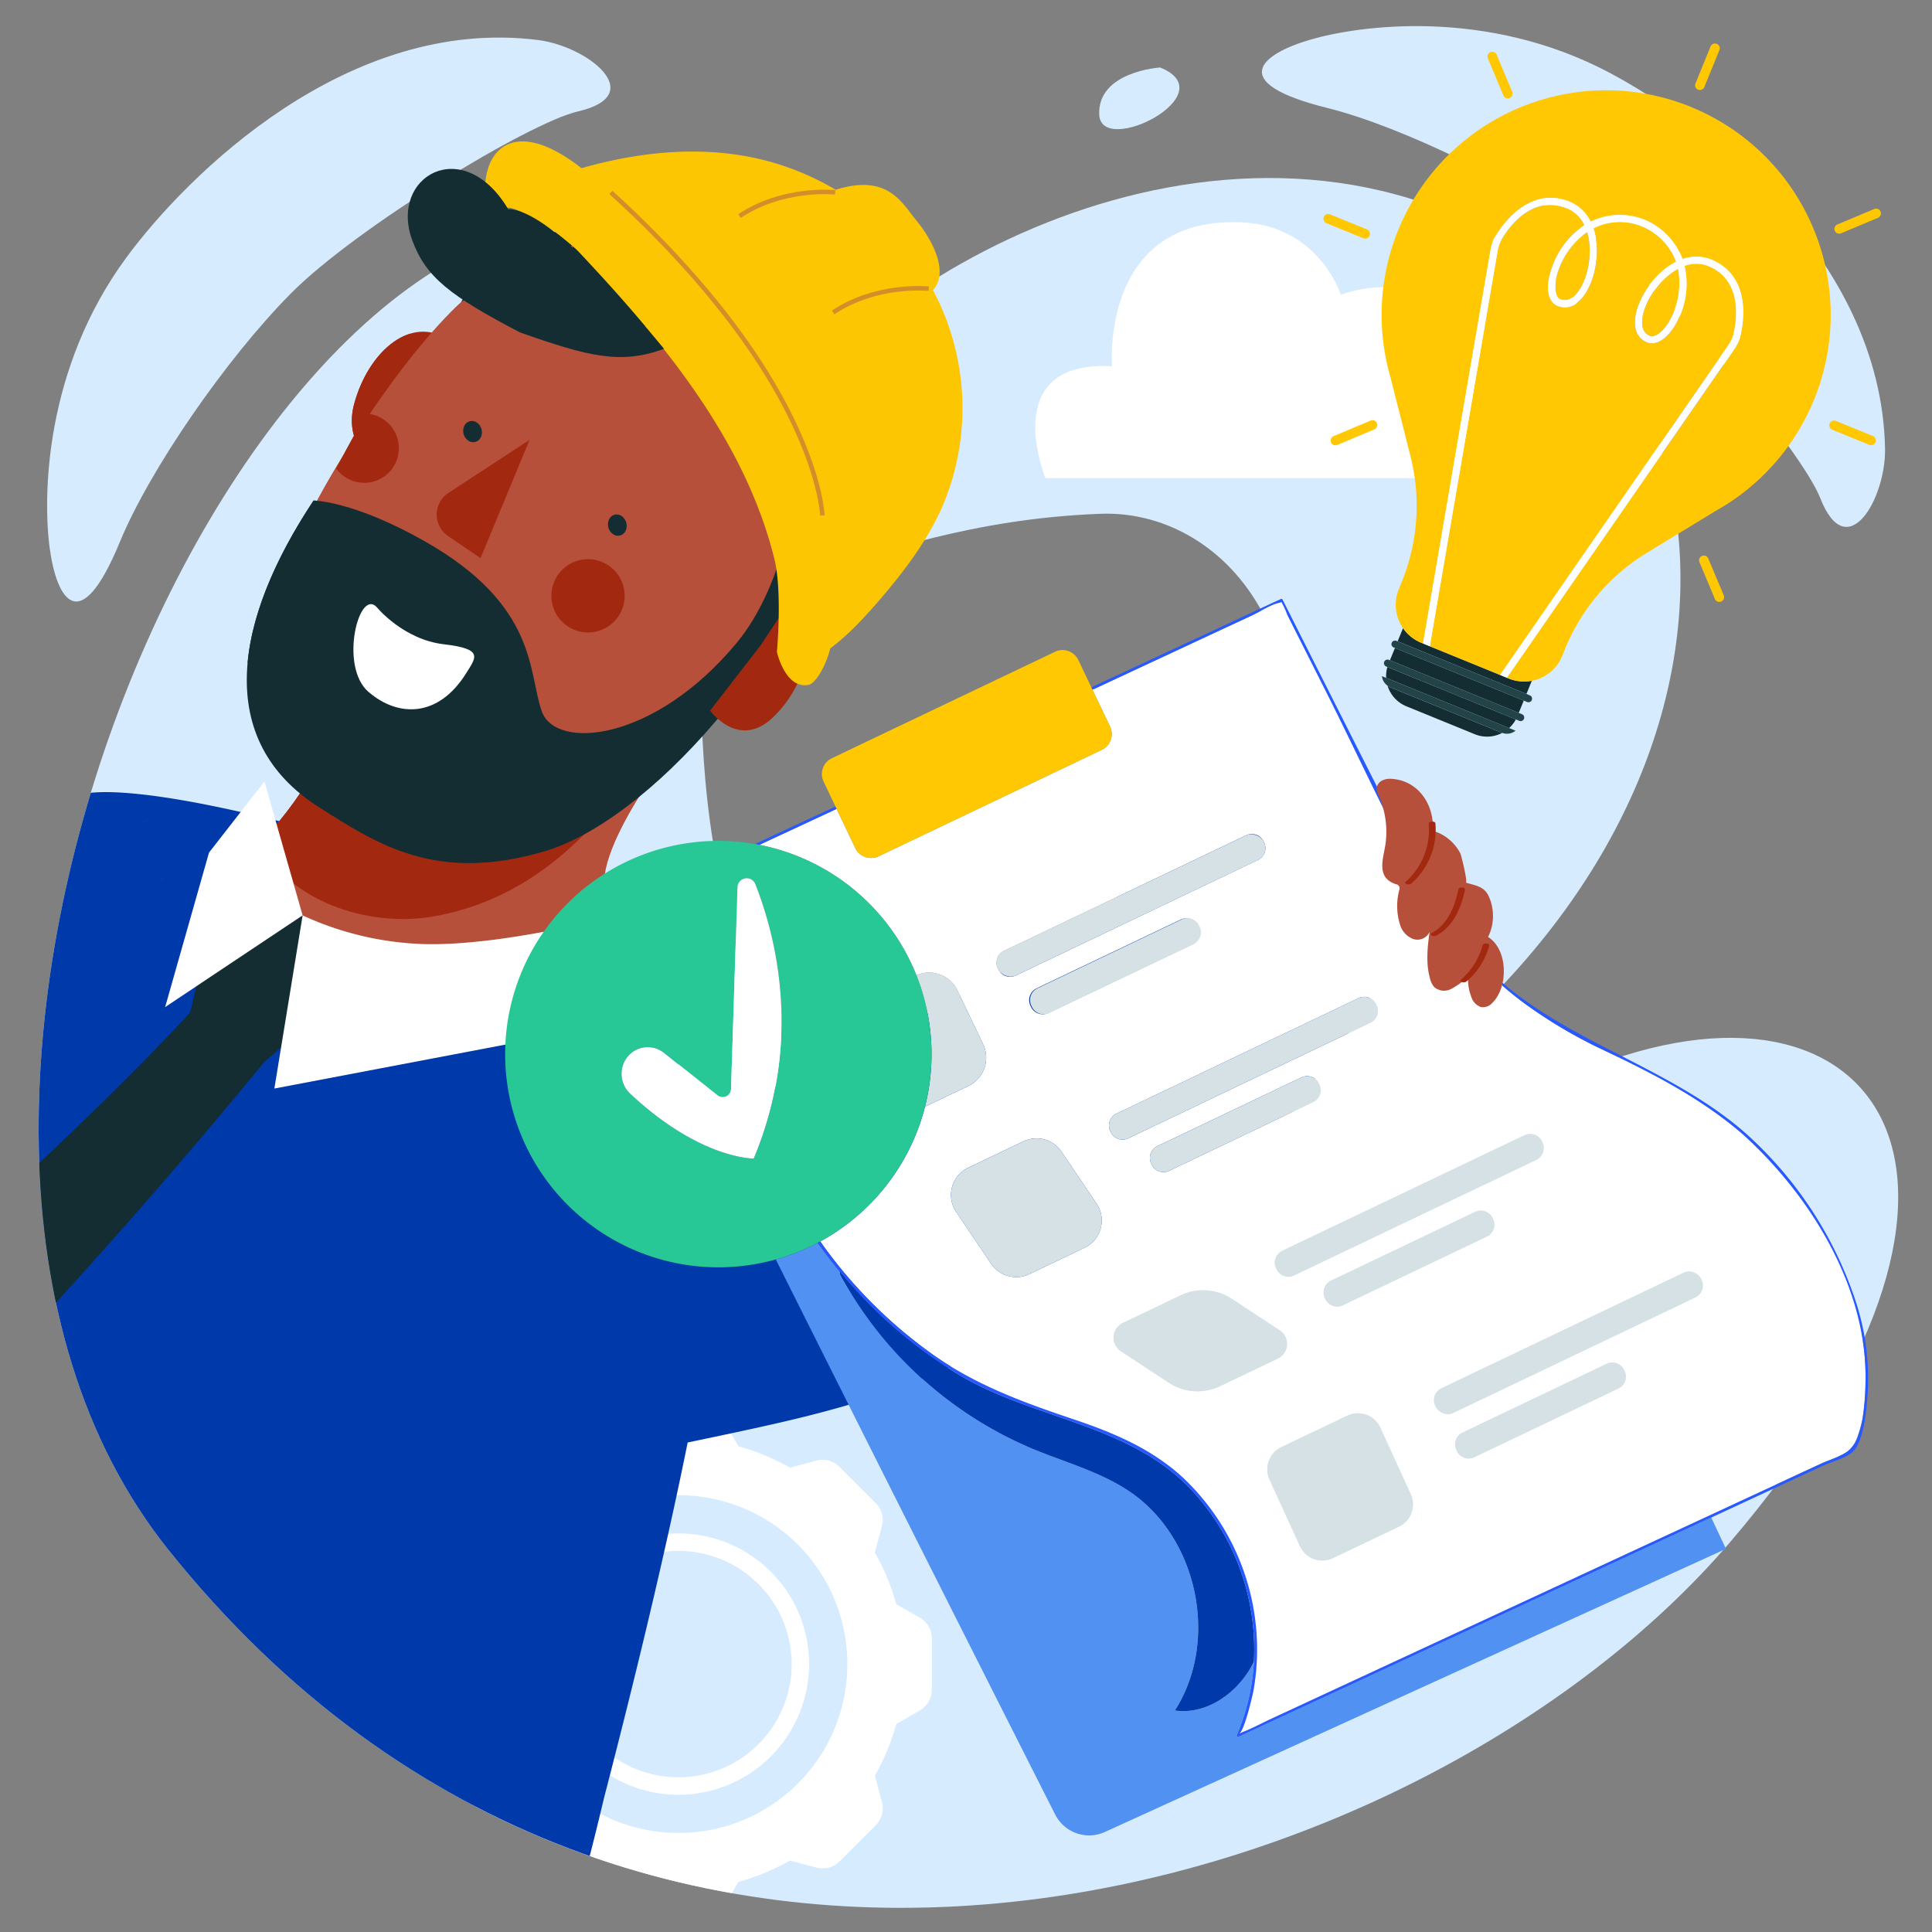
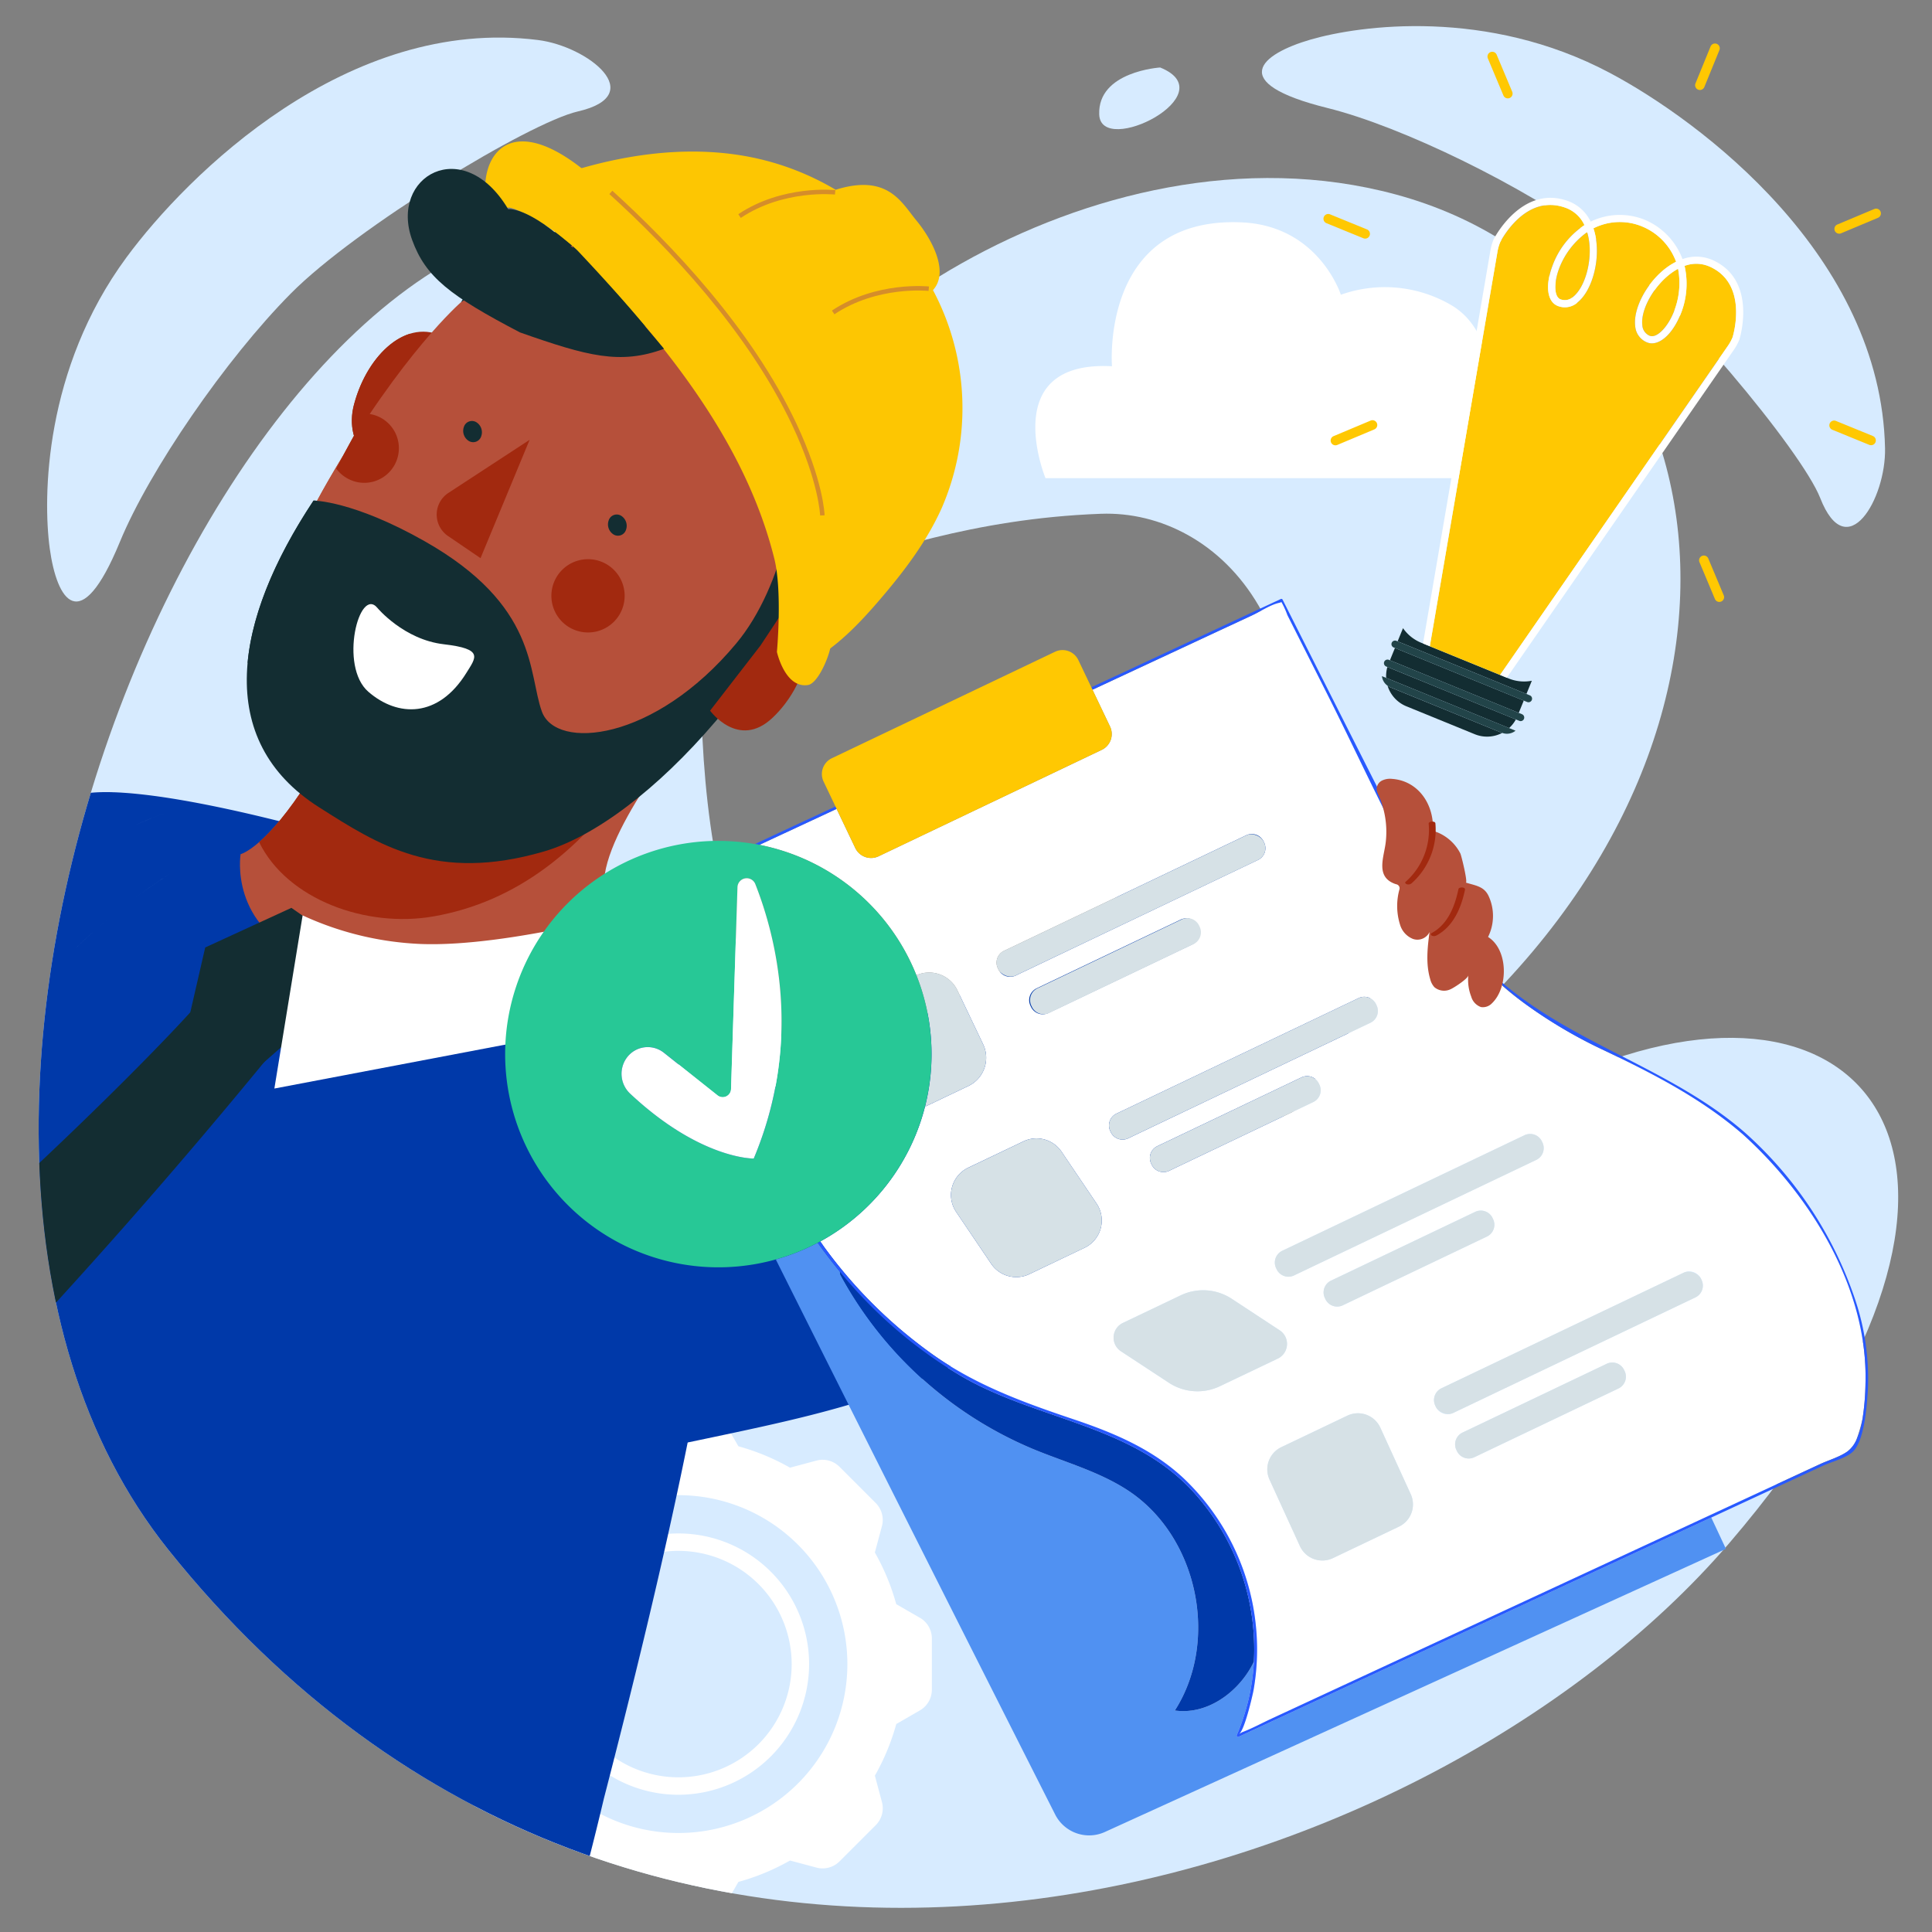
<svg xmlns="http://www.w3.org/2000/svg" id="Calque_1" data-name="Calque 1" viewBox="0 0 400 400">
  <rect x="0" y="0" width="400" height="400" fill="#808080" stroke="none" />
  <defs>
    <style>.cls-1{fill:none;}.cls-2{fill:#d7ebff;}.cls-3{clip-path:url(#clip-path);}.cls-4{fill:#fff;}.cls-5{fill:#0039a9;}.cls-6{fill:#132d32;}.cls-7{fill:#224449;}.cls-8{fill:#ffc802;}.cls-9{fill:#2859ff;}.cls-10{fill:#b6503a;}.cls-11{fill:#a2290f;}.cls-12{fill:#fdc602;}.cls-13{fill:#d58d2a;}.cls-14{fill:#5091f2;}.cls-15{fill:#d6e1e6;}.cls-16{fill:#27c896;}</style>
    <clipPath id="clip-path">
      <path class="cls-1" d="M130.932,46.531c11.825,2.21,19.047,19.013,15.555,62.914-2.768,34.8-5.079,98.864,33.575,123.973,53.778,34.934,95.9,7.578,150.858-13.011,59.52-22.3,90.39,25.225,27.141,99.037s-225.224,123.926-323.215,1.4C-37.64,230.218,51.012,31.592,130.932,46.531" />
    </clipPath>
  </defs>
  <title>norme-iso</title>
  <path class="cls-2" d="M130.932,46.531c11.825,2.21,19.047,19.013,15.555,62.914-2.768,34.8-5.079,98.864,33.575,123.973,53.778,34.934,95.9,7.578,150.858-13.011,59.52-22.3,90.39,25.225,27.141,99.037s-225.224,123.926-323.215,1.4C-37.64,230.218,51.012,31.592,130.932,46.531" />
  <path class="cls-2" d="M333.278,15.08c18.774,9.967,56.177,37.938,57,77.74.215,10.416-7.895,24.423-13.425,10.285-3.761-9.617-30.5-41.868-45.956-53.245s-40.586-23.658-56.064-27.5C253.727,17.12,261.053,11.187,271.325,8.2s36.585-6.587,61.953,6.882" />
  <path class="cls-2" d="M240.2,13.974s-12.959.792-12.619,9.735,26.309-4.19,12.619-9.735" />
  <path class="cls-2" d="M262.713,184.18c16.063-52.215-10.191-78.72-34.808-77.807-53.657,1.988-76.365,29.322-73.634-1.646s71.935-81.453,134.713-64.464c67.708,18.323,85.054,110.234,9.488,175.808-29.859,25.91-51.02,17.716-35.759-31.89" />
  <path class="cls-2" d="M26.176,53.3C38.784,36.189,71.926,3.281,111.42,8.29c10.336,1.311,23.005,11.383,8.21,14.785-10.063,2.314-45.88,24.041-59.4,37.671S30.891,97.433,24.825,112.183c-8.271,20.113-13.068,12-14.522,1.4S9.14,76.427,26.176,53.3" />
  <g class="cls-3">
    <path class="cls-4" d="M190.454,334.946l-4.895-2.824a46.453,46.453,0,0,0-4.429-10.688l1.464-5.465a4.961,4.961,0,0,0-1.282-4.785l-7.5-7.5a4.956,4.956,0,0,0-4.785-1.28l-5.465,1.463a46.472,46.472,0,0,0-10.686-4.429l-2.826-4.895a4.952,4.952,0,0,0-4.289-2.476h-10.6a4.952,4.952,0,0,0-4.289,2.476l-2.826,4.895a46.472,46.472,0,0,0-10.686,4.429l-5.465-1.463a4.956,4.956,0,0,0-4.785,1.28l-7.5,7.5a4.956,4.956,0,0,0-1.28,4.785l1.463,5.465a46.453,46.453,0,0,0-4.429,10.688l-4.895,2.824A4.953,4.953,0,0,0,88,339.236v10.6a4.952,4.952,0,0,0,2.476,4.289l4.895,2.826A46.472,46.472,0,0,0,99.8,367.637L98.338,373.1a4.956,4.956,0,0,0,1.28,4.785l7.5,7.5a4.957,4.957,0,0,0,4.785,1.282l5.465-1.464a46.463,46.463,0,0,0,10.686,4.43l2.826,4.895A4.952,4.952,0,0,0,135.164,397h10.6a4.952,4.952,0,0,0,4.289-2.476l2.826-4.895a46.463,46.463,0,0,0,10.686-4.43l5.465,1.464a4.957,4.957,0,0,0,4.785-1.282l7.5-7.5a4.961,4.961,0,0,0,1.282-4.785l-1.464-5.465a46.472,46.472,0,0,0,4.429-10.686l4.895-2.826a4.952,4.952,0,0,0,2.476-4.289v-10.6a4.953,4.953,0,0,0-2.476-4.29m-49.989,44.562a34.972,34.972,0,1,1,34.972-34.972,34.973,34.973,0,0,1-34.972,34.972" />
    <path class="cls-4" d="M140.465,371.586a27.051,27.051,0,1,1,27.051-27.051A27.082,27.082,0,0,1,140.465,371.586Zm0-50.5a23.444,23.444,0,1,0,23.444,23.444A23.471,23.471,0,0,0,140.465,321.091Z" />
    <path class="cls-1" d="M31.35,169.413c1.071-.425,2.074-.793,3.011-1.112C33.424,168.62,32.421,168.989,31.35,169.413Z" />
    <path class="cls-1" d="M27.93,170.862q1.815-.816,3.42-1.449Q29.744,170.05,27.93,170.862Z" />
    <path class="cls-1" d="M38.147,167.171c.748-.188,1.434-.337,2.062-.455C39.581,166.834,38.9,166.984,38.147,167.171Z" />
    <path class="cls-1" d="M15.045,196.914c1.632-1.587,3.2-3.048,4.688-4.342q2.623-2.286,5.279-4.388-2.652,2.1-5.279,4.388C18.248,193.866,16.676,195.327,15.045,196.914Z" />
    <path class="cls-1" d="M10,202.013c1.723-1.8,3.414-3.511,5.045-5.1C13.413,198.5,11.722,200.215,10,202.013Z" />
    <path class="cls-1" d="M61.284,372.458h0c-1.651-.556-3.642-1.1-5.915-1.617C57.642,371.362,59.633,371.9,61.284,372.458Z" />
    <path class="cls-1" d="M50.974,172.928q-2.442.874-4.978,2.035Q48.528,173.806,50.974,172.928Z" />
    <path class="cls-1" d="M35.625,180.632c-2.639,1.665-5.3,3.507-7.958,5.5C30.324,184.139,32.986,182.3,35.625,180.632Z" />
    <path class="cls-5" d="M148,238s.512.012.511.008c-1.565-5.243-1.084-.65-5.511-9.952l.005,0c-1.5-9.022-8.554-17.415-8.554-17.415h0c-3.531-7-6.129-11.971-6.129-11.971L65.65,172.087s-18.139-5.16-33.216-7.235v0c-.191-.026-.38-.05-.57-.075-.256-.034-.513-.069-.767-.1q-.8-.1-1.58-.188l-.65-.07q-.648-.068-1.281-.127c-.149-.014-.3-.029-.449-.042-.557-.048-1.1-.088-1.642-.123L25.1,164.1c-.528-.031-1.047-.056-1.553-.073l-.091,0C22.9,164,22.356,164,21.826,164h-.188c-1.075.008-2.081.058-3,.156l-.072.008a15.914,15.914,0,0,0-2.54.465l-.027.008-.012,0q-3.806,8.262-6.989,16.7A220.332,220.332,0,0,0-.49,213.493h0a182.12,182.12,0,0,0-3.231,21.375c-1.973,22.106.508,43.741,8.8,63.494,12.367,29.458,28.9,53.225,48.179,72.016,21.191,20.656,33.7,32.294,59.637,41.866,3.443-5.978,7.938-22.144,12.15-39.946C135.293,332.76,154.623,253.886,148,238ZM40.21,166.717c-.628.118-1.315.267-2.062.455C38.9,166.984,39.581,166.834,40.21,166.717Zm-8.859,2.7c1.071-.425,2.074-.793,3.011-1.112-.937.319-1.94.688-3.011,1.112s-2.21.905-3.42,1.449Q29.745,170.046,31.35,169.413ZM19.733,192.572c-1.484,1.294-3.056,2.755-4.688,4.342s-3.323,3.3-5.045,5.1c1.723-1.8,3.414-3.511,5.045-5.1s3.2-3.048,4.688-4.342q2.623-2.286,5.279-4.388Q22.36,190.283,19.733,192.572Zm7.934-6.436c2.657-2,5.319-3.839,7.958-5.5C32.986,182.3,30.324,184.139,27.667,186.136ZM46,174.963q2.531-1.157,4.978-2.035Q48.532,173.8,46,174.963ZM61.284,372.458c-1.651-.556-3.641-1.1-5.915-1.618,2.274.522,4.264,1.061,5.915,1.617Z" />
    <path class="cls-6" d="M42.264,206.279C34.392,216.427-65.247,317.939-147.4,353.657a10.7,10.7,0,0,0-5.089,4.638l-19.026,34.37a1.559,1.559,0,0,0,1.462,2.312l51.1-3.205a11.474,11.474,0,0,0,7.355-3.291c9.172-9.078,86.231-70.324,168.766-171.609a1.563,1.563,0,0,0-.274-2.238l-12.465-8.645A1.557,1.557,0,0,0,42.264,206.279Z" />
  </g>
  <path class="cls-5" d="M106,303.172c13.968.205,27.773-2.7,41.441-5.582,13.509-2.853,27.085-5.725,39.975-10.674,18.978-7.286,36-18.9,51.882-31.587,12.143-9.7,23.8-20.161,33.4-32.382a134.048,134.048,0,0,0,11.17-16.644c3.8-6.691,7.079-14.687,4.371-21.888-1.183-3.146-3.4-5.776-5.579-8.336l-16.325-19.2c-30.622,29.294-67.522,51.494-106.4,68.357-15.848,6.874-32.4,12.97-49.659,13.756a4.256,4.256,0,0,0-3.014.917,4.114,4.114,0,0,0-.812,2.489,428.889,428.889,0,0,0-1.779,54.608" />
  <path class="cls-4" d="M302,99H216.46S206.4,74.565,230.223,75.829c0,0-2.5-31.066,26.829-29.791,16.028.7,20.558,14.983,20.558,14.983a27.238,27.238,0,0,1,22.8,2.118C312.079,69.933,309.755,90.665,302,99" />
  <path class="cls-6" d="M286.991,140.346l25.452,10.394a6.7,6.7,0,0,0,1.4-1.787l-26.6-10.863A6.7,6.7,0,0,0,286.991,140.346Z" />
  <rect class="cls-6" x="300.249" y="126.472" width="2.747" height="28.81" transform="translate(57.169 366.853) rotate(-67.786)" />
  <path class="cls-6" d="M287.915,142.326a3.049,3.049,0,0,1-.64-.362,6.745,6.745,0,0,0,3.9,4.266l14.156,5.781a6.742,6.742,0,0,0,5.688-.272c-.053-.018-.11-.022-.162-.043Z" />
  <path class="cls-6" d="M312.347,140.468l-.369-.151h0l-.416-.17-9.182-3.75-1.558-.636-4.8-1.959h0l-.845-.345-.934-.382a8.45,8.45,0,0,1-3.764-3.024l-1.116,2.734,26.671,10.892,1.117-2.736A8.449,8.449,0,0,1,312.347,140.468Z" />
  <path class="cls-7" d="M289.13,132.689a.742.742,0,1,0-.561,1.373l.237.1,26.671,10.892.7.286a.742.742,0,0,0,.967-.406h0a.742.742,0,0,0-.406-.967l-.7-.286-26.671-10.892Z" />
  <path class="cls-7" d="M287.53,136.606a.742.742,0,0,0-.561,1.373l.273.111,26.6,10.863.735.3a.742.742,0,0,0,.561-1.373l-.7-.286L287.768,136.7Z" />
  <path class="cls-7" d="M286.12,139.99l0,.018a2.751,2.751,0,0,0,1.154,1.955,3.049,3.049,0,0,0,.64.362l22.945,9.37c.052.021.109.025.162.043a2.809,2.809,0,0,0,2.74-.443l.014-.012-1.333-.545-25.452-10.394Z" />
  <path class="cls-8" d="M322.823,55.519c-1.166,3.086-1.06,5.912.24,6.443l.007,0a2.5,2.5,0,0,0,2.624-.509c2.5-2.006,3.99-7.444,3.259-11.875a12.046,12.046,0,0,0-.351-1.522A16.472,16.472,0,0,0,322.823,55.519Z" />
-   <path class="cls-8" d="M350.111,22.143A46.488,46.488,0,0,0,287.877,78.1h0l4.143,16.337a41.808,41.808,0,0,1-1.82,26.084l-.6,1.48a8.509,8.509,0,0,0,4.654,11.079l.934.382-.562-.23,13.957-81.378a10.871,10.871,0,0,1,.649-2.266l.023-.05c.057-.115,5.812-11.4,15.409-7.9a8.392,8.392,0,0,1,4.671,4.255,13.8,13.8,0,0,1,11.066-.432l.379.157a14.279,14.279,0,0,1,7.571,8.032,8.4,8.4,0,0,1,6.3.236c9.3,4.218,5.511,16.309,5.471,16.431l-.019.052a10.866,10.866,0,0,1-1.123,2.072l-47,67.885.369.151a8.509,8.509,0,0,0,11.079-4.654l.6-1.479a41.808,41.808,0,0,1,16.959-19.9l14.4-8.767a46.488,46.488,0,0,0-5.274-83.523Z" />
  <path class="cls-8" d="M340.027,67.31a2.5,2.5,0,0,0,1.518,2.2l.008,0c1.32.539,3.407-1.384,4.755-4.384a15.879,15.879,0,0,0,1.121-9.477,11.937,11.937,0,0,0-1.416.9C342.389,59.2,339.648,64.129,340.027,67.31Z" />
  <path class="cls-8" d="M357.757,71.588a9.384,9.384,0,0,0,.958-1.761c.176-.574,3.247-11.006-4.68-14.6a6.853,6.853,0,0,0-5.262-.173,16.7,16.7,0,0,1-1.114,10.681c-1.761,3.921-4.5,6.035-6.668,5.15l-.018-.007a3.942,3.942,0,0,1-2.421-3.394c-.443-3.71,2.51-9.154,6.582-12.134a12.963,12.963,0,0,1,1.885-1.155,12.618,12.618,0,0,0-6.85-7.232l-.306-.126a12.07,12.07,0,0,0-9.958.438,13.045,13.045,0,0,1,.51,2.064c.821,4.979-.881,10.933-3.794,13.273a3.942,3.942,0,0,1-4.1.73c-2.212-.873-2.637-4.236-1.084-8.348a17.143,17.143,0,0,1,6.605-8.383,6.865,6.865,0,0,0-3.892-3.589c-8.228-3-13.217,6.471-13.561,7.148a9.362,9.362,0,0,0-.549,1.93l-14.012,81.7,4.8,1.959,1.558.636,9.182,3.75-.99-.4Z" />
  <path class="cls-4" d="M296.026,133.8l14.012-81.7a9.362,9.362,0,0,1,.549-1.93c.344-.676,5.333-10.15,13.561-7.148a6.865,6.865,0,0,1,3.892,3.589,17.143,17.143,0,0,0-6.605,8.383c-1.554,4.112-1.128,7.475,1.084,8.348a3.942,3.942,0,0,0,4.1-.73c2.913-2.34,4.615-8.294,3.794-13.273a13.045,13.045,0,0,0-.51-2.064,12.07,12.07,0,0,1,9.958-.438l.306.126a12.618,12.618,0,0,1,6.85,7.232,12.963,12.963,0,0,0-1.885,1.155c-4.072,2.981-7.024,8.424-6.582,12.134a3.942,3.942,0,0,0,2.421,3.394l.018.007c2.168.885,4.906-1.229,6.668-5.15a16.7,16.7,0,0,0,1.114-10.681,6.853,6.853,0,0,1,5.262.173c7.927,3.593,4.856,14.025,4.68,14.6a9.384,9.384,0,0,1-.958,1.761l-47.185,68.155.99.4.416.17h0l47-67.885A10.866,10.866,0,0,0,360.1,70.36l.019-.052c.039-.122,3.833-12.213-5.471-16.431a8.4,8.4,0,0,0-6.3-.236,14.279,14.279,0,0,0-7.571-8.032l-.379-.157a13.8,13.8,0,0,0-11.066.432,8.392,8.392,0,0,0-4.671-4.255c-9.6-3.5-15.352,7.789-15.409,7.9l-.023.05a10.871,10.871,0,0,0-.649,2.266l-13.957,81.378.562.23.845.345Zm50.281-68.673c-1.348,3-3.434,4.924-4.755,4.384l-.008,0a2.5,2.5,0,0,1-1.518-2.2c-.379-3.181,2.362-8.109,5.985-10.762a11.937,11.937,0,0,1,1.416-.9A15.879,15.879,0,0,1,346.307,65.129ZM328.954,49.581c.731,4.431-.762,9.869-3.259,11.875a2.5,2.5,0,0,1-2.624.509l-.007,0c-1.3-.531-1.406-3.358-.24-6.443a16.472,16.472,0,0,1,5.78-7.461A12.046,12.046,0,0,1,328.954,49.581Z" />
  <path class="cls-8" d="M351.574,18.561a.989.989,0,0,0,1.289-.542l3.127-7.656a.989.989,0,0,0-1.831-.748l-3.127,7.656A.989.989,0,0,0,351.574,18.561Z" />
  <path class="cls-8" d="M283.561,48.788a.989.989,0,0,0-.542-1.289l-7.656-3.127a.989.989,0,0,0-.748,1.831l7.656,3.127A.989.989,0,0,0,283.561,48.788Z" />
  <path class="cls-8" d="M387.751,90.268,380.1,87.142a.989.989,0,0,0-.748,1.831L387,92.1a.989.989,0,1,0,.748-1.831Z" />
  <path class="cls-8" d="M283.752,87.088l-7.625,3.2a.989.989,0,1,0,.766,1.823l7.625-3.2a.989.989,0,1,0-.766-1.823Z" />
  <path class="cls-8" d="M389.346,43.8a.989.989,0,0,0-1.295-.529l-7.624,3.2a.989.989,0,1,0,.766,1.823l7.624-3.2A.988.988,0,0,0,389.346,43.8Z" />
  <path class="cls-8" d="M311.255,19.739a.989.989,0,1,0,1.823-.766l-3.2-7.624a.989.989,0,1,0-1.823.766Z" />
  <path class="cls-8" d="M353.689,115.648a.989.989,0,1,0-1.823.766l3.2,7.625a.989.989,0,0,0,1.823-.766Z" />
  <path class="cls-1" d="M97.826,372.521c2.152-.111,4.056-.135,5.663-.057h0C101.883,372.387,99.978,372.411,97.826,372.521Z" />
  <path class="cls-1" d="M67.327,359.358l-.006,0c.265-.141.552-.277.833-.415l-.033.016C67.853,359.093,67.58,359.224,67.327,359.358Z" />
  <path class="cls-1" d="M71.33,357.578h0l.023-.009h0Z" />
  <path class="cls-9" d="M71.332,357.577q-.47.178-.922.361c.3-.122.608-.241.92-.36h0Z" />
  <path class="cls-9" d="M68.8,358.634c.285-.132.584-.26.883-.389C69.381,358.373,69.081,358.5,68.8,358.634Z" />
  <path class="cls-10" d="M80.387,97.953A7.157,7.157,0,0,1,73.894,99.8,7.333,7.333,0,0,1,69.6,97.013c.5-.943.983-1.837,1.448-2.7q-1.364,2.237-2.765,4.651-1.409,2.429-2.644,4.72a39.694,39.694,0,0,1,9.793,2.477C77.34,103.26,78.98,100.533,80.387,97.953Z" />
-   <path class="cls-10" d="M76.539,85.733c.132.021.264.027.4.055A7.16,7.16,0,0,1,82.5,93.826c4.339-9.135,5.326-16.106,3.825-21.358C83.524,75.9,80.2,80.285,76.539,85.733Z" />
  <path class="cls-11" d="M73.9,99.8a7.157,7.157,0,0,0,6.493-1.843q1.164-2.133,2.114-4.126a7.16,7.16,0,0,0-5.565-8.037c-.131-.029-.263-.034-.4-.055,3.666-5.448,6.985-9.834,9.785-13.266A14.745,14.745,0,0,0,84.9,69.1c-5.123,1.568-9.588,7.385-11.5,14.29a12.18,12.18,0,0,0-.114,6.829c-.736,1.329-1.467,2.67-2.235,4.1-.465.863-.942,1.753-1.448,2.7A7.333,7.333,0,0,0,73.9,99.8Z" />
  <path class="cls-6" d="M60.871,125.431a212.146,212.146,0,0,0,14.56-19.272,39.694,39.694,0,0,0-9.793-2.477c-.474-.042-.72-.043-.72-.043-7.679,11.58-12.713,23.176-13.66,33.663C54.634,132.962,57.9,128.974,60.871,125.431Z" />
-   <path class="cls-10" d="M144.409,148.285s-18.4,21.782-19.323,33.841,3.232,16.547,3.232,16.547-47.53,6.223-64.275-.277-14.229-21.553-14.229-21.553,5.156-1.18,14.229-15.524S144.409,148.285,144.409,148.285Z" />
+   <path class="cls-10" d="M144.409,148.285s-18.4,21.782-19.323,33.841,3.232,16.547,3.232,16.547-47.53,6.223-64.275-.277-14.229-21.553-14.229-21.553,5.156-1.18,14.229-15.524S144.409,148.285,144.409,148.285" />
  <path class="cls-11" d="M89.8,189.724c16.884-2.972,30.895-13.481,42.956-31.731,5.137-7.872,5.483-11.77,5.483-11.77s-65.129.754-74.2,15.1c-4.464,7.058-7.975,10.919-10.395,13.03C59.461,186.229,75.806,192.188,89.8,189.724Z" />
  <path class="cls-11" d="M86.3,80.693,79.234,96.868s-8.6-3.492-5.838-13.482S84.271,65.672,91.988,69.817Z" />
  <path class="cls-10" d="M95.45,62.565s-12.093,10.42-27.169,36.4-15.063,39.818-6.273,59.709,49.813,13.446,72.273-2.253,21.02-22.375,39.407-54.331c19.493-33.878-38.975-79.487-78.24-39.523" />
  <path class="cls-11" d="M109.65,91.061l-10.161,24.5-6.728-4.584a5.368,5.368,0,0,1,.084-8.93Z" />
  <path class="cls-6" d="M99.623,90.348a1.747,1.747,0,0,1-2.538.965,2.455,2.455,0,0,1-1.034-2.951,1.748,1.748,0,0,1,2.538-.965,2.455,2.455,0,0,1,1.034,2.951" />
  <path class="cls-6" d="M129.6,109.711a1.747,1.747,0,0,1-2.538.965,2.455,2.455,0,0,1-1.034-2.951,1.748,1.748,0,0,1,2.538-.965,2.455,2.455,0,0,1,1.034,2.951" />
  <path class="cls-11" d="M128.374,127.047a7.586,7.586,0,1,1-2.942-10.317h0a7.585,7.585,0,0,1,2.94,10.315h0" />
  <path class="cls-11" d="M75.868,85.638a7.085,7.085,0,0,1,1.067.15A7.167,7.167,0,1,1,73.894,99.8h0A7.333,7.333,0,0,1,69.6,97.013c2.28-4.273,4.044-7.509,6.266-11.374" />
  <path class="cls-6" d="M95.45,62.565s21.37-13.988,30.337-12.891c10.856,1.329,8.564,12.706,17.87,15.583s19.681,4.127,23.811,15.416c4.521,12.356-9.6,65.534-3.015,57.209,8.54-10.789,17.99-24.481,20.685-34.306,2.272-8.282,1.412-15.569-2.248-25.35-5.775-15.444-20.927-25.457-31.967-31.094S105.944,44.208,95.45,62.565Z" />
  <path class="cls-6" d="M64.921,103.643s8.111-.016,22.945,8.38c23.6,13.35,21.427,27.247,24.322,35.293s23.238,6.3,40.241-14.1c10.1-12.11,13.252-32.552,11.935-39.753s-.04-13.852-22.617-22.711-20.664-7.19-22.149-13.787c-4.006-17.8,1.49-25.405,20.115-4.971,12.785-4.124,20.2-10.132,25.143,2.157,28.43,11.37,27.32,39.673,1.562,73.12-3.921-1.123-2.524,3.6-18.178,21.976-12.153,14.264-25.143,23.985-35.6,27.036-22.317,6.513-34.342-1.38-46.568-9.136C44.157,153.245,48.5,128.4,64.921,103.643" />
  <path class="cls-11" d="M157.448,133.654l-10.433,13.483s5.888,8.09,12.9,1.5,10.3-18.171,4.2-25.069Z" />
  <path class="cls-4" d="M78.121,125.844s5.454,6.581,13.766,7.544,6.673,2.7,4.663,5.94c-5.785,9.327-14.176,9.2-20.289,3.894s-1.9-21.869,1.86-17.378" />
  <path class="cls-12" d="M110.7,38.1c-4.921,9.7,13.425,8.956,41.285,49.888,15.4,22.621,12.544,29.888,15.451,49.142,5.809-3.122,10.472-8.019,14.774-13.041,4.972-5.8,9.66-11.967,12.781-18.943a51.969,51.969,0,0,0-1.829-45.082c3.456-3.779-.294-10.632-3.46-14.446-3.03-3.651-5.851-9.72-16.69-6.331a55.867,55.867,0,0,0-15.752-6.36c-15.065-3.523-31.468-.7-46.559,5.174" />
  <path class="cls-12" d="M102.344,46.5a32.852,32.852,0,0,0,2.642-3.42c.683-.917,10.4,4.34,14.812,9.035,17.382,18.483,34.351,38.815,40.518,63.554,1.69,6.778.536,19.3.536,19.3s1.667,7.6,6.433,6.855c1.907-.3,4.043-5.071,4.6-7.563,5.859-26.1-14.933-70.854-51.479-99.432C102.069,20.481,97.27,37.449,102.344,46.5" />
  <path class="cls-13" d="M172.242,64.3l.515.77c8.89-5.944,19.382-4.848,19.487-4.836l.1-.921C192.24,59.3,181.422,58.16,172.242,64.3Z" />
  <path class="cls-13" d="M152.856,44.346l.515.77c8.89-5.943,19.382-4.848,19.487-4.836l.1-.921C172.853,39.346,162.035,38.208,152.856,44.346Z" />
  <path class="cls-13" d="M126.16,40.177C138.34,51.229,154.792,68.5,164,87.99c5.5,11.65,5.8,18.658,5.8,18.728l.926-.03c-.009-.289-.291-7.217-5.855-19.02-9.266-19.66-25.83-37.05-38.092-48.177Z" />
  <path class="cls-6" d="M137.484,72.219c-9.083,3.331-15.79,1.544-29.839-3.4C93.153,61.24,88.119,57.349,85.332,49.687c-4.788-13.16,10.536-22.035,19.881-6.383,0,0,3.995-.7,13.343,7.947C125.2,57.4,137.484,72.219,137.484,72.219Z" />
  <polygon class="cls-6" points="60.329 187.96 65.139 191.302 63.736 211.978 54.157 220.374 39.321 209.927 42.486 196.164 60.329 187.96" />
-   <polygon class="cls-4" points="43.272 176.523 54.745 161.802 62.655 189.523 34.191 208.503 43.272 176.523" />
  <path class="cls-4" d="M62.655,189.523l-5.849,35.847,78.138-14.862-.508-22.643s-29,8.3-47.373,7.574A64.727,64.727,0,0,1,62.655,189.523Z" />
  <path class="cls-1" d="M316.65,208.462a72.472,72.472,0,0,1-9.868-8.506A61.544,61.544,0,0,0,316.65,208.462Z" />
  <path class="cls-1" d="M385.64,293.629a34.81,34.81,0,0,1-1.268,4.424A17.552,17.552,0,0,0,385.64,293.629Z" />
  <path class="cls-14" d="M256.43,359.6a.28.28,0,0,1-.382-.344A44.627,44.627,0,0,0,259.607,344c-.1.213-.2.428-.313.639-3.075,5.877-9.489,10.458-16.053,9.5,9.253-14.443,4.738-35.945-9.543-45.446-6.042-4.02-13.2-5.935-19.9-8.723A80.851,80.851,0,0,1,174,263.905l-.116-.64q-2.394-2.906-4.576-5.973a43.82,43.82,0,0,1-8.69,3.459c23.865,47.72,48.917,97.283,57.844,114.925a7.881,7.881,0,0,0,10.276,3.623l128.6-58.618-3.042-6.492-35.034,16.254Z" />
  <path class="cls-5" d="M213.8,299.97c6.7,2.788,13.854,4.7,19.9,8.723,14.281,9.5,18.8,31,9.543,45.446,6.564.953,12.978-3.628,16.053-9.5.11-.211.21-.425.313-.639a48.431,48.431,0,0,0-13.023-35.639c-12.691-13.421-32.082-14.464-47.464-23.4a94.391,94.391,0,0,1-25.236-21.688l.116.64A80.851,80.851,0,0,0,213.8,299.97Z" />
  <path class="cls-4" d="M228.106,155.247l-46.2,22.035a3.625,3.625,0,0,1-4.833-1.711l-3.863-8.1-15.977,7.444a44.225,44.225,0,0,1,32.5,27,6.48,6.48,0,0,1,8.485,3.127l5.326,11.165a6.484,6.484,0,0,1-3.061,8.644l-8.97,4.278a44.271,44.271,0,0,1-21.682,27.895c.338.48.664.966,1.014,1.44a98.06,98.06,0,0,0,22.6,22.213c8.89,6.205,18.624,9.736,28.806,13.158,8.33,2.8,16.315,6.142,22.813,12.227a48.9,48.9,0,0,1,14.456,43.935c-.2,1.073-1.8,8.022-2.943,8.968.27-.132.6-.334.683-.366,2.032-.78,3.995-1.853,5.968-2.769l56.895-26.4,56.689-26.3c1.775-.824,4.125-1.5,5.718-2.653a6.14,6.14,0,0,0,1.838-2.426,34.81,34.81,0,0,0,1.268-4.424,53.262,53.262,0,0,0,.593-7.154c.577-19.616-11.247-38.822-25.357-51.594-8.539-7.42-18.619-12.6-28.772-17.429a99.606,99.606,0,0,1-15.454-8.99,61.544,61.544,0,0,1-9.868-8.506,67.913,67.913,0,0,1-9.484-12.4c-8.468-14.163-15.272-29.526-22.7-44.252q-4.031-7.986-8.057-15.973a17.612,17.612,0,0,0-1.242-2.715c-.042.074-.242.13-.515.194-1.81.423-3.782,1.762-5.457,2.542l-9.611,4.478L226.183,142.8l3.634,7.619A3.625,3.625,0,0,1,228.106,155.247Zm-27.643,86.509,11.429-5.452a6.268,6.268,0,0,1,7.893,2.149l7.245,10.728a6.268,6.268,0,0,1-2.5,9.165L213.105,263.8a6.268,6.268,0,0,1-7.892-2.149l-7.245-10.729A6.268,6.268,0,0,1,200.463,241.756Zm14.154-37.129,29.848-14.237a2.7,2.7,0,0,1,3.6,1.275l.11.232a2.7,2.7,0,0,1-1.275,3.6l-29.848,14.237a2.7,2.7,0,0,1-3.6-1.275l-.111-.232A2.7,2.7,0,0,1,214.617,204.627ZM242,286.283l-9.919-6.515a3.376,3.376,0,0,1,.4-5.869l11.972-5.711a10.794,10.794,0,0,1,10.573.721l9.919,6.515a3.376,3.376,0,0,1-.4,5.869L252.569,287A10.794,10.794,0,0,1,242,286.283ZM239.612,237.3l29.848-14.237a2.7,2.7,0,0,1,3.6,1.275l.11.232a2.7,2.7,0,0,1-1.275,3.6l-29.848,14.237a2.7,2.7,0,0,1-3.6-1.275l-.111-.232A2.7,2.7,0,0,1,239.612,237.3Zm50.02,78.775-13.656,6.514a5.1,5.1,0,0,1-6.838-2.484l-6.294-13.763a5.1,5.1,0,0,1,2.444-6.728l13.656-6.514a5.1,5.1,0,0,1,6.838,2.484l6.294,13.763A5.1,5.1,0,0,1,289.632,316.076Zm-14.059-50.934L305.421,250.9a2.7,2.7,0,0,1,3.6,1.275l.111.232a2.7,2.7,0,0,1-1.275,3.6L278.01,270.25a2.7,2.7,0,0,1-3.6-1.275l-.11-.232A2.7,2.7,0,0,1,275.573,265.142Zm59.516,22.327-29.848,14.237a2.7,2.7,0,0,1-3.6-1.275l-.111-.232a2.7,2.7,0,0,1,1.275-3.6l29.848-14.237a2.7,2.7,0,0,1,3.6,1.275l.111.232A2.7,2.7,0,0,1,335.089,287.468Zm17.1-22.689.111.232a2.7,2.7,0,0,1-1.275,3.6l-50.156,23.925a2.7,2.7,0,0,1-3.6-1.275l-.111-.232a2.7,2.7,0,0,1,1.275-3.6L348.588,263.5A2.7,2.7,0,0,1,352.189,264.779Zm-32.953-28.47.111.232a2.7,2.7,0,0,1-1.275,3.6l-50.156,23.925a2.7,2.7,0,0,1-3.6-1.275l-.111-.232a2.7,2.7,0,0,1,1.275-3.6l50.156-23.925A2.7,2.7,0,0,1,319.236,236.309ZM281.3,206.645a2.7,2.7,0,0,1,3.6,1.275l.111.232a2.7,2.7,0,0,1-1.275,3.6L233.58,235.678a2.7,2.7,0,0,1-3.6-1.275l-.111-.232a2.7,2.7,0,0,1,1.275-3.6Zm-23.285-33.706a2.7,2.7,0,0,1,3.6,1.275l.111.232a2.7,2.7,0,0,1-1.275,3.6L210.3,201.972a2.7,2.7,0,0,1-3.6-1.275l-.111-.232a2.7,2.7,0,0,1,1.275-3.6Z" />
  <path class="cls-9" d="M384.043,268.928a80.69,80.69,0,0,0-22.787-34.446.3.3,0,0,0-.03-.018.285.285,0,0,0-.023-.029c-18.034-15.679-43.377-19.95-58.3-39.515-6.391-8.377-10.758-18.131-15.5-27.487q-6.828-13.487-13.636-26.985-4.113-8.151-8.222-16.3a.282.282,0,0,0-.37-.129L225.944,142.3l.239.5,23.529-10.962,9.611-4.478c1.674-.78,3.647-2.119,5.457-2.542.273-.064.473-.12.515-.194a17.612,17.612,0,0,1,1.242,2.715q4.027,7.988,8.057,15.973c7.432,14.726,14.237,30.089,22.7,44.252a67.913,67.913,0,0,0,9.484,12.4,72.472,72.472,0,0,0,9.868,8.506,99.606,99.606,0,0,0,15.454,8.99c10.153,4.832,20.233,10.009,28.772,17.429,14.11,12.772,25.934,31.978,25.357,51.594a53.262,53.262,0,0,1-.593,7.154,17.552,17.552,0,0,1-1.268,4.424,6.14,6.14,0,0,1-1.838,2.426c-1.594,1.156-3.943,1.829-5.718,2.653l-56.689,26.3-56.895,26.4c-1.974.916-3.936,1.989-5.968,2.769-.082.032-.413.234-.683.366,1.147-.947,2.739-7.9,2.943-8.968a48.9,48.9,0,0,0-14.456-43.935c-6.5-6.084-14.483-9.428-22.813-12.227-10.182-3.421-19.916-6.952-28.806-13.158a98.06,98.06,0,0,1-22.6-22.213c-.351-.475-.676-.96-1.014-1.44-.172.094-.35.179-.524.271q2.174,3.068,4.576,5.973a94.391,94.391,0,0,0,25.236,21.688c15.382,8.938,34.773,9.982,47.464,23.4A48.431,48.431,0,0,1,259.607,344a44.627,44.627,0,0,1-3.559,15.256.28.28,0,0,0,.382.344l62.833-29.151L354.3,314.191l8.431-3.911,14.674-6.808c1.757-.815,4.667-1.537,6.131-2.844,2.46-2.2,2.955-9.392,3.167-12.444A51.251,51.251,0,0,0,384.043,268.928Z" />
  <path class="cls-9" d="M157.238,174.917l15.977-7.444-.239-.5-16.691,7.776C156.6,174.8,156.923,174.855,157.238,174.917Z" />
  <path class="cls-8" d="M173.215,167.473l3.863,8.1a3.625,3.625,0,0,0,4.833,1.711l46.2-22.035a3.625,3.625,0,0,0,1.711-4.833l-3.634-7.619-.239-.5-2.69-5.64a3.625,3.625,0,0,0-4.833-1.711l-46.2,22.035a3.625,3.625,0,0,0-1.711,4.833l2.462,5.161Z" />
  <path class="cls-15" d="M203.545,216.205l-5.326-11.165a6.48,6.48,0,0,0-8.485-3.127,44.254,44.254,0,0,1,1.78,27.214l8.97-4.278A6.484,6.484,0,0,0,203.545,216.205Z" />
  <rect class="cls-15" x="203.669" y="184.625" width="60.973" height="5.66" rx="2.702" ry="2.702" transform="translate(-57.882 119.029) rotate(-25.492)" />
  <path class="cls-15" d="M214.225,197.233h33.069a2.7,2.7,0,0,1,2.7,2.7v.257a2.7,2.7,0,0,1-2.7,2.7h-33.07a2.7,2.7,0,0,1-2.7-2.7v-.257A2.7,2.7,0,0,1,214.225,197.233Z" transform="matrix(0.903, -0.431, 0.431, 0.903, -63.652, 118.841)" />
  <path class="cls-15" d="M205.213,261.65a6.268,6.268,0,0,0,7.892,2.149l11.429-5.451a6.268,6.268,0,0,0,2.5-9.165l-7.245-10.728a6.268,6.268,0,0,0-7.893-2.149l-11.429,5.452a6.268,6.268,0,0,0-2.5,9.165Z" />
  <path class="cls-15" d="M229.655,218.332h55.57a2.7,2.7,0,0,1,2.7,2.7v.257a2.7,2.7,0,0,1-2.7,2.7h-55.57a2.7,2.7,0,0,1-2.7-2.7v-.257a2.7,2.7,0,0,1,2.7-2.7Z" transform="translate(-70.141 132.401) rotate(-25.505)" />
  <path class="cls-15" d="M239.22,229.906h33.069a2.7,2.7,0,0,1,2.7,2.7v.257a2.7,2.7,0,0,1-2.7,2.7h-33.07a2.7,2.7,0,0,1-2.7-2.7v-.257a2.7,2.7,0,0,1,2.7-2.7Z" transform="translate(-75.283 132.784) rotate(-25.501)" />
  <path class="cls-15" d="M285.782,295.585a5.1,5.1,0,0,0-6.838-2.484l-13.656,6.514a5.1,5.1,0,0,0-2.444,6.728l6.294,13.763a5.1,5.1,0,0,0,6.838,2.484l13.656-6.514a5.1,5.1,0,0,0,2.444-6.728Z" />
  <rect class="cls-15" x="294.241" y="275.19" width="60.973" height="5.66" rx="2.702" ry="2.702" transform="translate(-88.067 166.915) rotate(-25.505)" />
  <path class="cls-15" d="M302.413,289.2h33.069a2.7,2.7,0,0,1,2.7,2.7v.257a2.7,2.7,0,0,1-2.7,2.7H302.412a2.7,2.7,0,0,1-2.7-2.7V291.9a2.7,2.7,0,0,1,2.7-2.7Z" transform="translate(-94.656 165.767) rotate(-25.501)" />
  <path class="cls-15" d="M252.569,287l11.972-5.711a3.376,3.376,0,0,0,.4-5.869l-9.919-6.515a10.794,10.794,0,0,0-10.573-.721L232.477,273.9a3.376,3.376,0,0,0-.4,5.869L242,286.283A10.794,10.794,0,0,0,252.569,287Z" />
  <path class="cls-15" d="M263.99,246.72h55.57a2.7,2.7,0,0,1,2.7,2.7v.257a2.7,2.7,0,0,1-2.7,2.7h-55.57a2.7,2.7,0,0,1-2.7-2.7v-.257A2.7,2.7,0,0,1,263.99,246.72Z" transform="translate(-79.013 149.931) rotate(-25.501)" />
  <path class="cls-15" d="M275.18,257.747h33.07a2.7,2.7,0,0,1,2.7,2.7v.257a2.7,2.7,0,0,1-2.7,2.7H275.181a2.7,2.7,0,0,1-2.7-2.7v-.257A2.7,2.7,0,0,1,275.18,257.747Z" transform="translate(-83.766 150.979) rotate(-25.501)" />
  <path class="cls-16" d="M169.833,257.022a44.159,44.159,0,0,0-12.594-82.1c-.316-.062-.635-.113-.953-.168a44.247,44.247,0,0,0-9.873-.6h0a44.146,44.146,0,1,0,22.9,83.14C169.482,257.2,169.66,257.116,169.833,257.022Zm-39.359-30.6a5.638,5.638,0,0,1-.642-7.518,5.375,5.375,0,0,1,7.624-.955l11.1,8.825a1.726,1.726,0,0,0,2.8-1.3l1.337-41.793a1.913,1.913,0,0,1,3.7-.627c4.276,10.857,9.848,32.545-.332,56.8C156.055,239.863,145.035,240.077,130.474,226.422Z" />
  <path class="cls-4" d="M156.055,239.863c10.18-24.259,4.608-45.947.332-56.8a1.913,1.913,0,0,0-3.7.627l-1.337,41.793a1.726,1.726,0,0,1-2.8,1.3l-11.1-8.825a5.375,5.375,0,0,0-7.624.955,5.638,5.638,0,0,0,.642,7.518C145.035,240.077,156.055,239.863,156.055,239.863Z" />
  <path class="cls-10" d="M285.436,164.667a3.494,3.494,0,0,1-.414-1.37,2,2,0,0,1,1.11-1.69,3.782,3.782,0,0,1,2.065-.351c5.211.372,8.414,4.863,8.484,9.835a1.363,1.363,0,0,0,.176.811,1.4,1.4,0,0,0,.667.4,9.31,9.31,0,0,1,4.82,4.384c.224.429,1.617,6.194,1.126,6.037,1.965.626,3.752.747,4.709,2.744a9.792,9.792,0,0,1-.093,8.523c4.191,2.622,4.244,10.48.779,13.757a2.569,2.569,0,0,1-2.257.751,3.224,3.224,0,0,1-2.009-2.167,9.574,9.574,0,0,1-.6-4.4c-.072.713-3.027,2.6-3.635,2.861a3.109,3.109,0,0,1-3.4-.417,3.849,3.849,0,0,1-.854-1.649c-.934-3.144-.581-6.51-.137-9.759a2.787,2.787,0,0,1-3.448,1.422,4.553,4.553,0,0,1-2.664-2.956,12.892,12.892,0,0,1-.123-7.294.836.836,0,0,0-.591-1.045,3.917,3.917,0,0,1-.406-.126c-4.005-1.508-2.186-5.542-1.836-8.627A18.75,18.75,0,0,0,285.436,164.667Z" />
  <path class="cls-11" d="M291.021,182.57a14.323,14.323,0,0,0,4.77-12.037c-.048-.517,1.34-.61,1.392-.077a14.855,14.855,0,0,1-4.939,12.434,1.047,1.047,0,0,1-.944.189C291.1,183.024,290.769,182.792,291.021,182.57Z" />
  <path class="cls-11" d="M296.418,193.179c3.356-1.818,4.8-5.562,5.541-9.106.1-.47,1.474-.46,1.352.129-.773,3.721-2.37,7.563-5.879,9.463a1.1,1.1,0,0,1-.983.054C296.209,193.593,296.147,193.326,296.418,193.179Z" />
-   <path class="cls-11" d="M302.47,202.832a14.446,14.446,0,0,0,4.5-7.152c.128-.472,1.508-.445,1.352.129a14.927,14.927,0,0,1-4.63,7.341,1.059,1.059,0,0,1-.944.19C302.552,203.287,302.217,203.05,302.47,202.832Z" />
</svg>